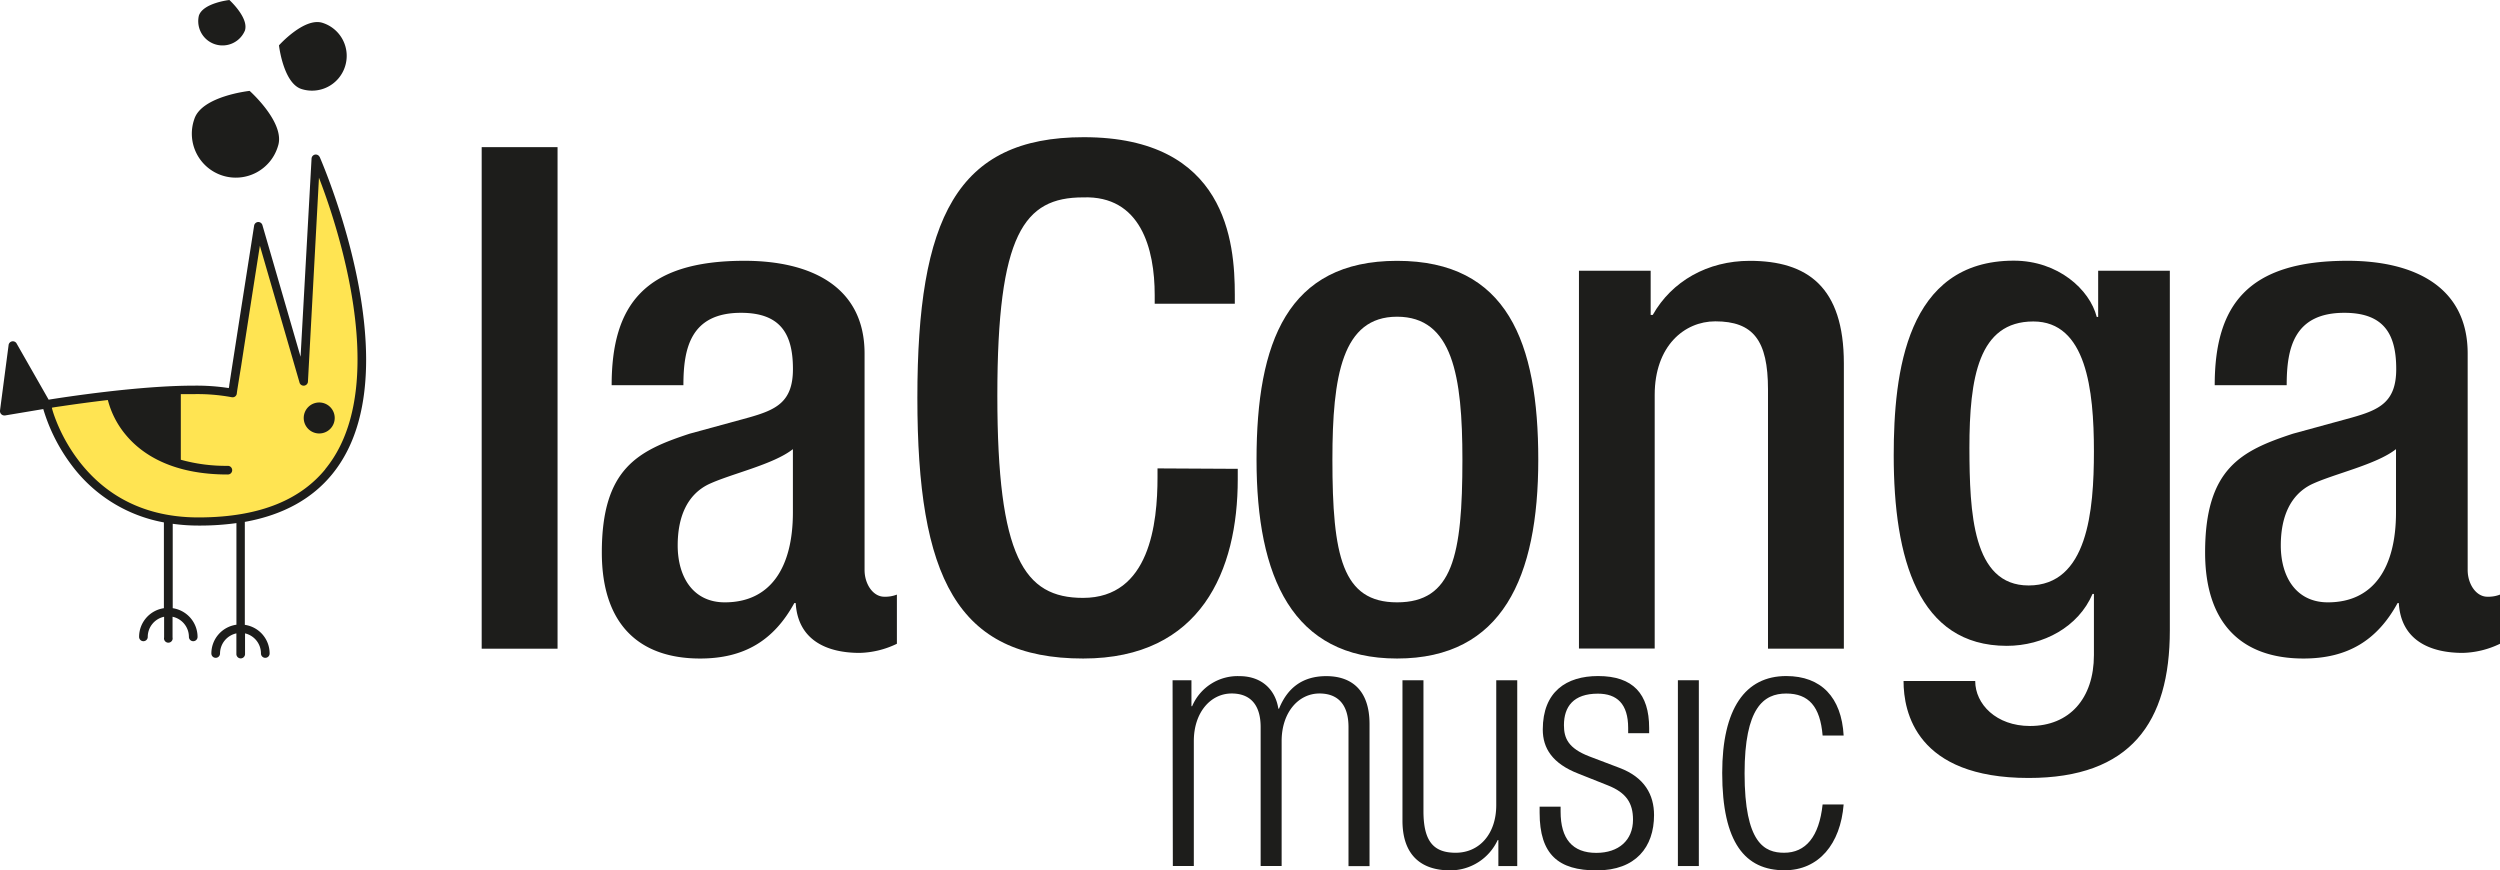
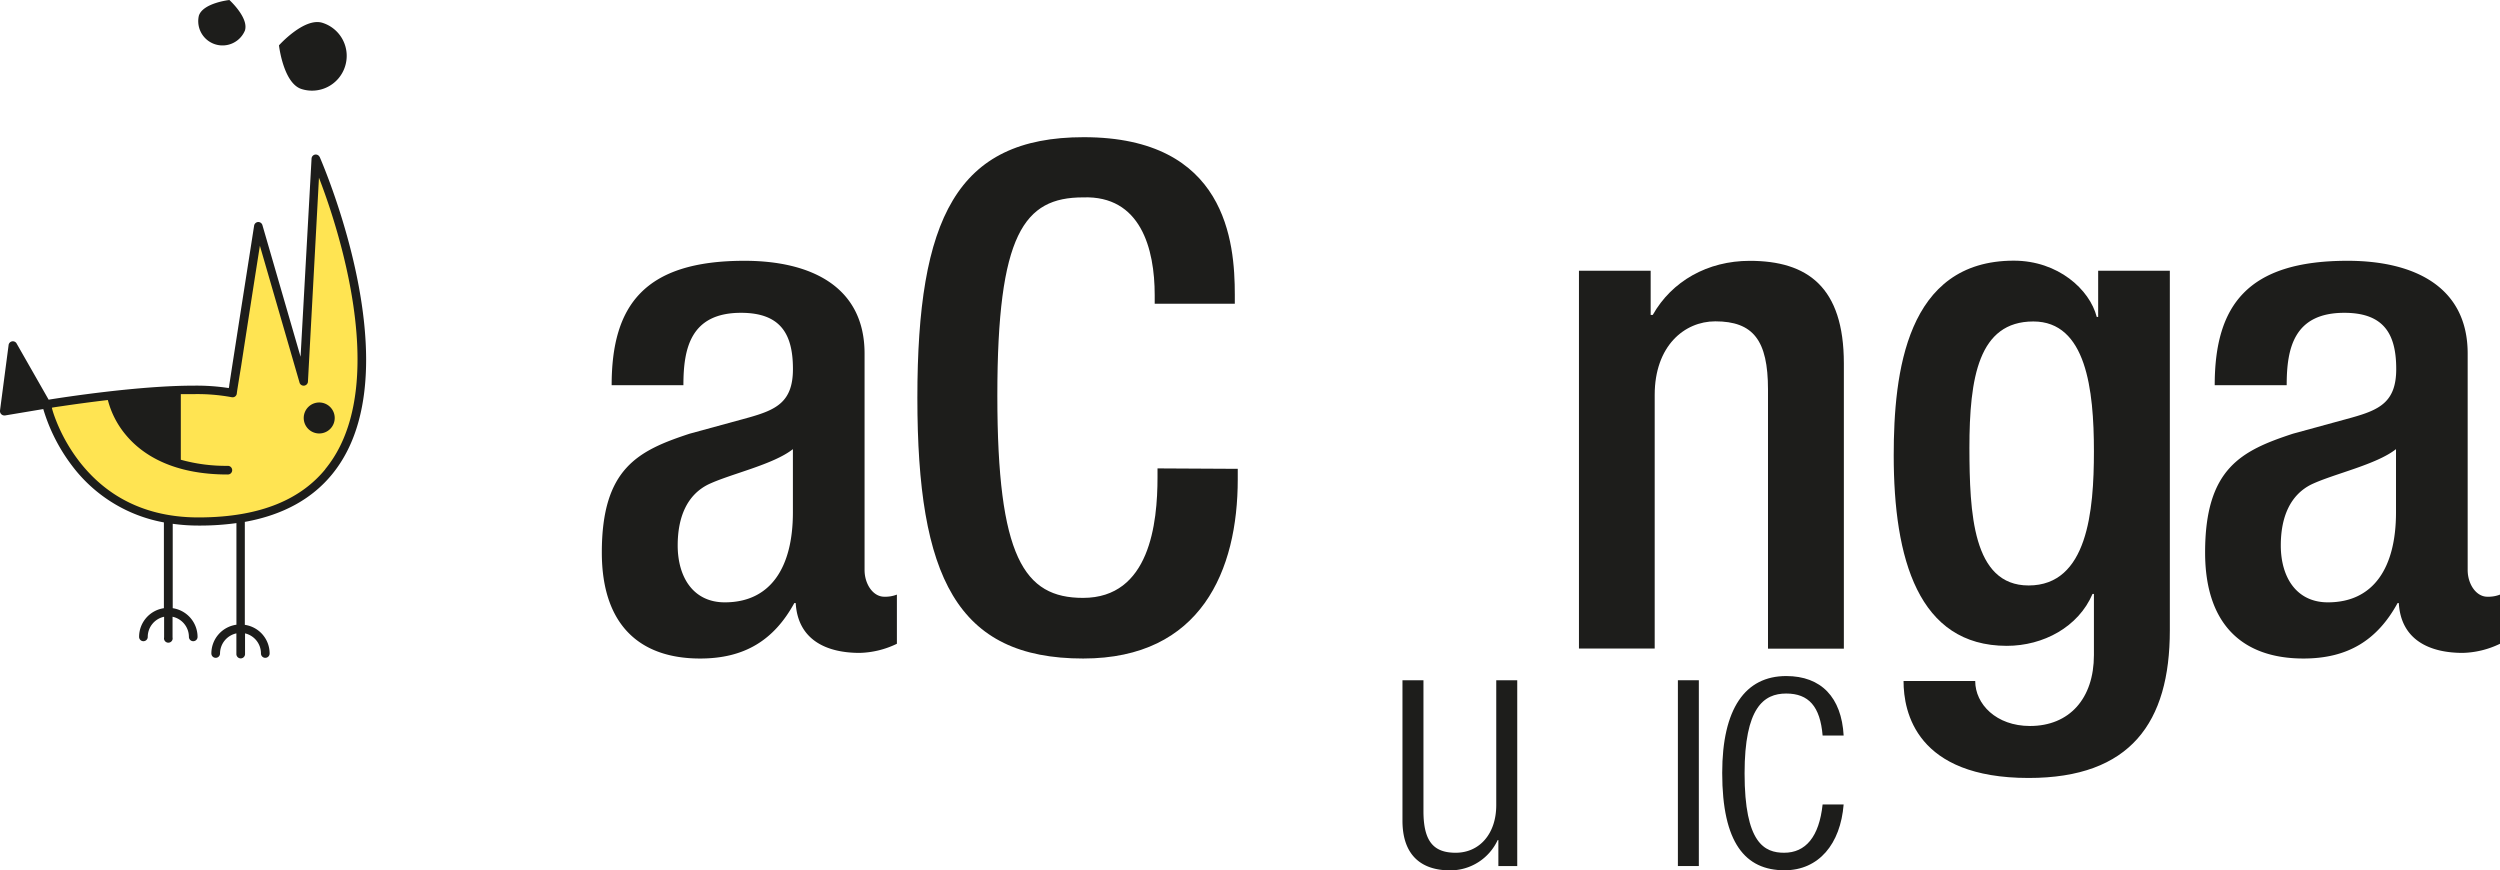
<svg xmlns="http://www.w3.org/2000/svg" viewBox="0 0 577.66 201.09">
  <defs>
    <style>.cls-1{fill:#ffe452;}.cls-2{fill:#1d1d1b;}</style>
  </defs>
  <g id="Capa_2" data-name="Capa 2">
    <g id="Capa_1-2" data-name="Capa 1">
      <path class="cls-1" d="M10.74,93.54l18.19-2.19s12.94-1.15,13.38-1.3,11.35.72,11.35.72l6.12-37.24L70.11,87.14l2.76-48.31s11.5,24.88,10.62,41.91-2.62,32.16-23.71,38.41S17,114.78,10.74,93.54Z" />
-       <path class="cls-2" d="M111.3,34h17.53V149.89H111.3Z" />
      <path class="cls-2" d="M199.77,131.71c0,3.24,1.95,6.17,4.55,6.17a7.39,7.39,0,0,0,2.92-.49v11.36a20.8,20.8,0,0,1-8.6,2.11c-7.8,0-14.29-3.08-14.78-11.52h-.32c-4.71,8.6-11.53,12.82-21.76,12.82-14,0-22.72-7.79-22.72-24.51,0-19.48,8.44-23.54,20.29-27.44L173,96.48c6.33-1.79,10.22-3.57,10.22-11.2,0-8-2.76-13-12-13-11.69,0-13.31,8.28-13.31,16.72H141.33c0-18.51,7.63-28.74,30.68-28.74,15.43,0,27.76,6,27.76,21.43Zm-16.56-27.93c-4.54,3.58-14.28,5.68-19.48,8.12-5,2.44-7.14,7.63-7.14,14.12,0,7.31,3.57,13.16,10.88,13.16,10.55,0,15.74-8,15.74-20.79Z" />
      <path class="cls-2" d="M286,108.33v2.43c0,21-8.44,41.4-35.72,41.4-29.22,0-38.31-18.83-38.31-60.23S221,31.7,250.41,31.7c33,0,34.91,24.35,34.91,36.37v2.11H266.81v-2c0-10.72-3.24-23.05-16.56-22.57-13.63,0-19.8,8.45-19.8,45.79s6.17,46.75,19.8,46.75c15.42,0,17.21-17.21,17.21-27.92v-2Z" />
-       <path class="cls-2" d="M322.81,60.27c25.49,0,32.63,18.83,32.63,45.95s-8.28,45.94-32.63,45.94c-24.19,0-32.47-18.83-32.47-45.94S297.48,60.27,322.81,60.27Zm0,78.91c12.83,0,15.1-10.72,15.1-33,0-19.32-2.27-33-15.1-33-12.66,0-14.94,13.64-14.94,33C307.87,128.46,310.15,139.18,322.81,139.18Z" />
      <path class="cls-2" d="M364.84,62.55h16.57V72.77h.48c4.39-7.79,12.67-12.5,22.41-12.5,13.31,0,21.75,6,21.75,23.71v65.91H408.52V90c0-11.36-3.41-15.75-12.18-15.75-7.14,0-14,5.69-14,17v58.61H364.84Z" />
      <path class="cls-2" d="M456.4,157.36c0,5.35,4.87,10.39,12.66,10.39,9.09,0,14.77-6.33,14.77-16.4V137.23h-.32c-3.25,7.63-11.36,12-19.81,12-20.45,0-26.13-20.13-26.13-44,0-19.15,2.92-45,27.75-45,10.23,0,17.54,6.66,19.16,13h.33V62.55h16.56v83.12c0,21.27-9.09,34.09-32.63,34.09-26,0-28.9-15.26-28.9-22.4Zm12.34-22.08c13.63,0,15.09-17.21,15.09-31,0-14.29-1.78-30-14-30-12.66,0-14.77,13-14.77,29.23C455.1,118.39,455.75,135.28,468.74,135.28Z" />
      <path class="cls-2" d="M570.19,131.71c0,3.24,1.95,6.17,4.54,6.17a7.41,7.41,0,0,0,2.93-.49v11.36a20.88,20.88,0,0,1-8.6,2.11c-7.8,0-14.3-3.08-14.78-11.52H554c-4.7,8.6-11.52,12.82-21.75,12.82-14,0-22.73-7.79-22.73-24.51,0-19.48,8.45-23.54,20.3-27.44l13.63-3.73c6.34-1.79,10.23-3.57,10.23-11.2,0-8-2.76-13-12-13-11.69,0-13.31,8.28-13.31,16.72H511.74c0-18.51,7.64-28.74,30.69-28.74,15.42,0,27.76,6,27.76,21.43Zm-16.56-27.93c-4.54,3.58-14.28,5.68-19.48,8.12-5,2.44-7.14,7.63-7.14,14.12,0,7.31,3.57,13.16,10.88,13.16,10.55,0,15.74-8,15.74-20.79Z" />
-       <path class="cls-2" d="M270.94,157.18h4.36v6h.16a11.41,11.41,0,0,1,10.92-6.95c5.18,0,8.33,3.16,9,7.52h.16c1.93-4.78,5.41-7.52,10.91-7.52,6,0,10,3.39,10,11.07v32.83h-4.86V168c0-5.09-2.35-7.76-6.71-7.76-4.85,0-8.74,4.37-8.74,11v28.86h-4.85V168c0-5.09-2.34-7.76-6.7-7.76-4.86,0-8.74,4.37-8.74,11v28.86h-4.85Z" />
      <path class="cls-2" d="M324.06,157.18h4.85v30.24c0,7,2.34,9.62,7.44,9.62,5.5,0,9.38-4.36,9.38-11V157.18h4.85v42.93h-4.36v-6h-.16a12.08,12.08,0,0,1-11,7c-6.56,0-11-3.41-11-11.48Z" />
-       <path class="cls-2" d="M364.73,178.77c-6.06-2.34-8.25-5.91-8.25-10.19,0-8.81,5.5-12.37,12.78-12.37,8.08,0,11.8,4.12,11.8,12v1.2h-4.85v-1.2c0-5.58-2.59-7.93-7-7.93-5.65,0-7.84,3-7.84,7.29,0,3,1,5.32,5.82,7.19l7,2.66c5.82,2.19,8,6.23,8,10.92,0,7.36-4.21,12.78-13.26,12.78-8.82,0-13.18-3.65-13.18-13.34v-1.38h4.85v1.14c0,6.3,2.74,9.53,8.25,9.53,5.17,0,8.48-2.91,8.48-7.67,0-3.81-1.53-6.24-5.82-7.93Z" />
      <path class="cls-2" d="M387.7,157.18h4.84v42.93H387.7Z" />
      <path class="cls-2" d="M426,185.88c-.73,9.14-5.74,15.21-13.66,15.21-9.07,0-14.4-6.32-14.4-22.49,0-14.87,5.33-22.39,14.79-22.39,8.09,0,12.78,4.93,13.27,13.74h-4.86c-.56-6.71-3.22-9.7-8.41-9.7s-9.62,3.24-9.62,18.44c0,16.16,4.61,18.35,9.14,18.35,4.93,0,8.09-3.63,8.89-11.16Z" />
      <path class="cls-2" d="M73.75,93a3.58,3.58,0,1,0,3.59,3.58A3.58,3.58,0,0,0,73.75,93Zm.11-56.72a1,1,0,0,0-1.07-.56,1,1,0,0,0-.8.91L69.45,82.43,60.63,52a1,1,0,0,0-1-.7,1,1,0,0,0-.91.83s-1.49,9.57-3,19.17c-.75,4.8-1.49,9.61-2.06,13.23-.28,1.82-.51,3.33-.68,4.41,0,.27-.08.51-.11.73a49,49,0,0,0-8.15-.56c-12.61,0-29.89,2.66-33.48,3.24L3.78,79.27A1,1,0,0,0,2,79.63L0,94.86a1,1,0,0,0,.29.84A1,1,0,0,0,1,96l.15,0L10,94.52a40.94,40.94,0,0,0,6.58,13,34.21,34.21,0,0,0,21.29,13.19v19.82a6.71,6.71,0,0,0-5.73,6.63,1,1,0,1,0,2,0,4.76,4.76,0,0,1,3.78-4.65v4.77a1,1,0,1,0,1.95,0v-4.77a4.76,4.76,0,0,1,3.78,4.65,1,1,0,0,0,1,1,1,1,0,0,0,1-1,6.73,6.73,0,0,0-5.74-6.63v-19.5a43.15,43.15,0,0,0,6.05.41H46a61.08,61.08,0,0,0,8.63-.57v23.48A6.7,6.7,0,0,0,48.84,151a1,1,0,0,0,1,1,1,1,0,0,0,1-1,4.78,4.78,0,0,1,3.78-4.65v4.78a1,1,0,1,0,2,0v-4.78A4.76,4.76,0,0,1,60.3,151a1,1,0,0,0,2,0,6.68,6.68,0,0,0-5.73-6.62V120.59c9.22-1.66,15.72-5.59,20.11-10.93,5.92-7.19,7.92-16.78,7.92-26.59C84.56,60.43,73.88,36.32,73.86,36.24Zm1.28,72.18c-5.5,6.68-14.57,11.08-29.26,11.1-14.26,0-22.7-6.56-27.73-13.16A38.86,38.86,0,0,1,13,97.28c-.49-1.24-.83-2.27-1-3a.41.41,0,0,0,0-.08c.56-.1,1.33-.22,2.27-.35,2.54-.38,6.34-.91,10.65-1.42a20.57,20.57,0,0,0,4.28,8.21c3.82,4.53,10.89,9,23.38,9h.07a1,1,0,0,0,0-2,39,39,0,0,1-10.87-1.41l0-15.16c1,0,2,0,3,0a43.4,43.4,0,0,1,8.76.71,1,1,0,0,0,.82-.19,1,1,0,0,0,.36-.68c0-.18.41-2.73,1-6.32.84-5.47,2.09-13.52,3.13-20.19.46-2.91.87-5.56,1.2-7.62l9.19,31.72a1,1,0,0,0,1.91-.23L73.7,41.07c3,7.74,8.92,25.43,8.91,42C82.61,92.62,80.64,101.75,75.14,108.42Z" />
      <path class="cls-2" d="M79.72,15.38a8,8,0,0,0-5.19-10.1c-4.21-1.35-10.07,5.2-10.07,5.2s1,8.72,5.18,10.08A8,8,0,0,0,79.72,15.38Z" />
-       <path class="cls-2" d="M64.24,33.73C66,28.39,57.68,21,57.68,21S46.61,22.19,44.9,27.52a10.16,10.16,0,1,0,19.34,6.21Z" />
      <path class="cls-2" d="M56.59,7.06C57.54,4.11,53,0,53,0s-6.1.68-7.05,3.63A5.61,5.61,0,0,0,56.59,7.06Z" />
    </g>
  </g>
</svg>